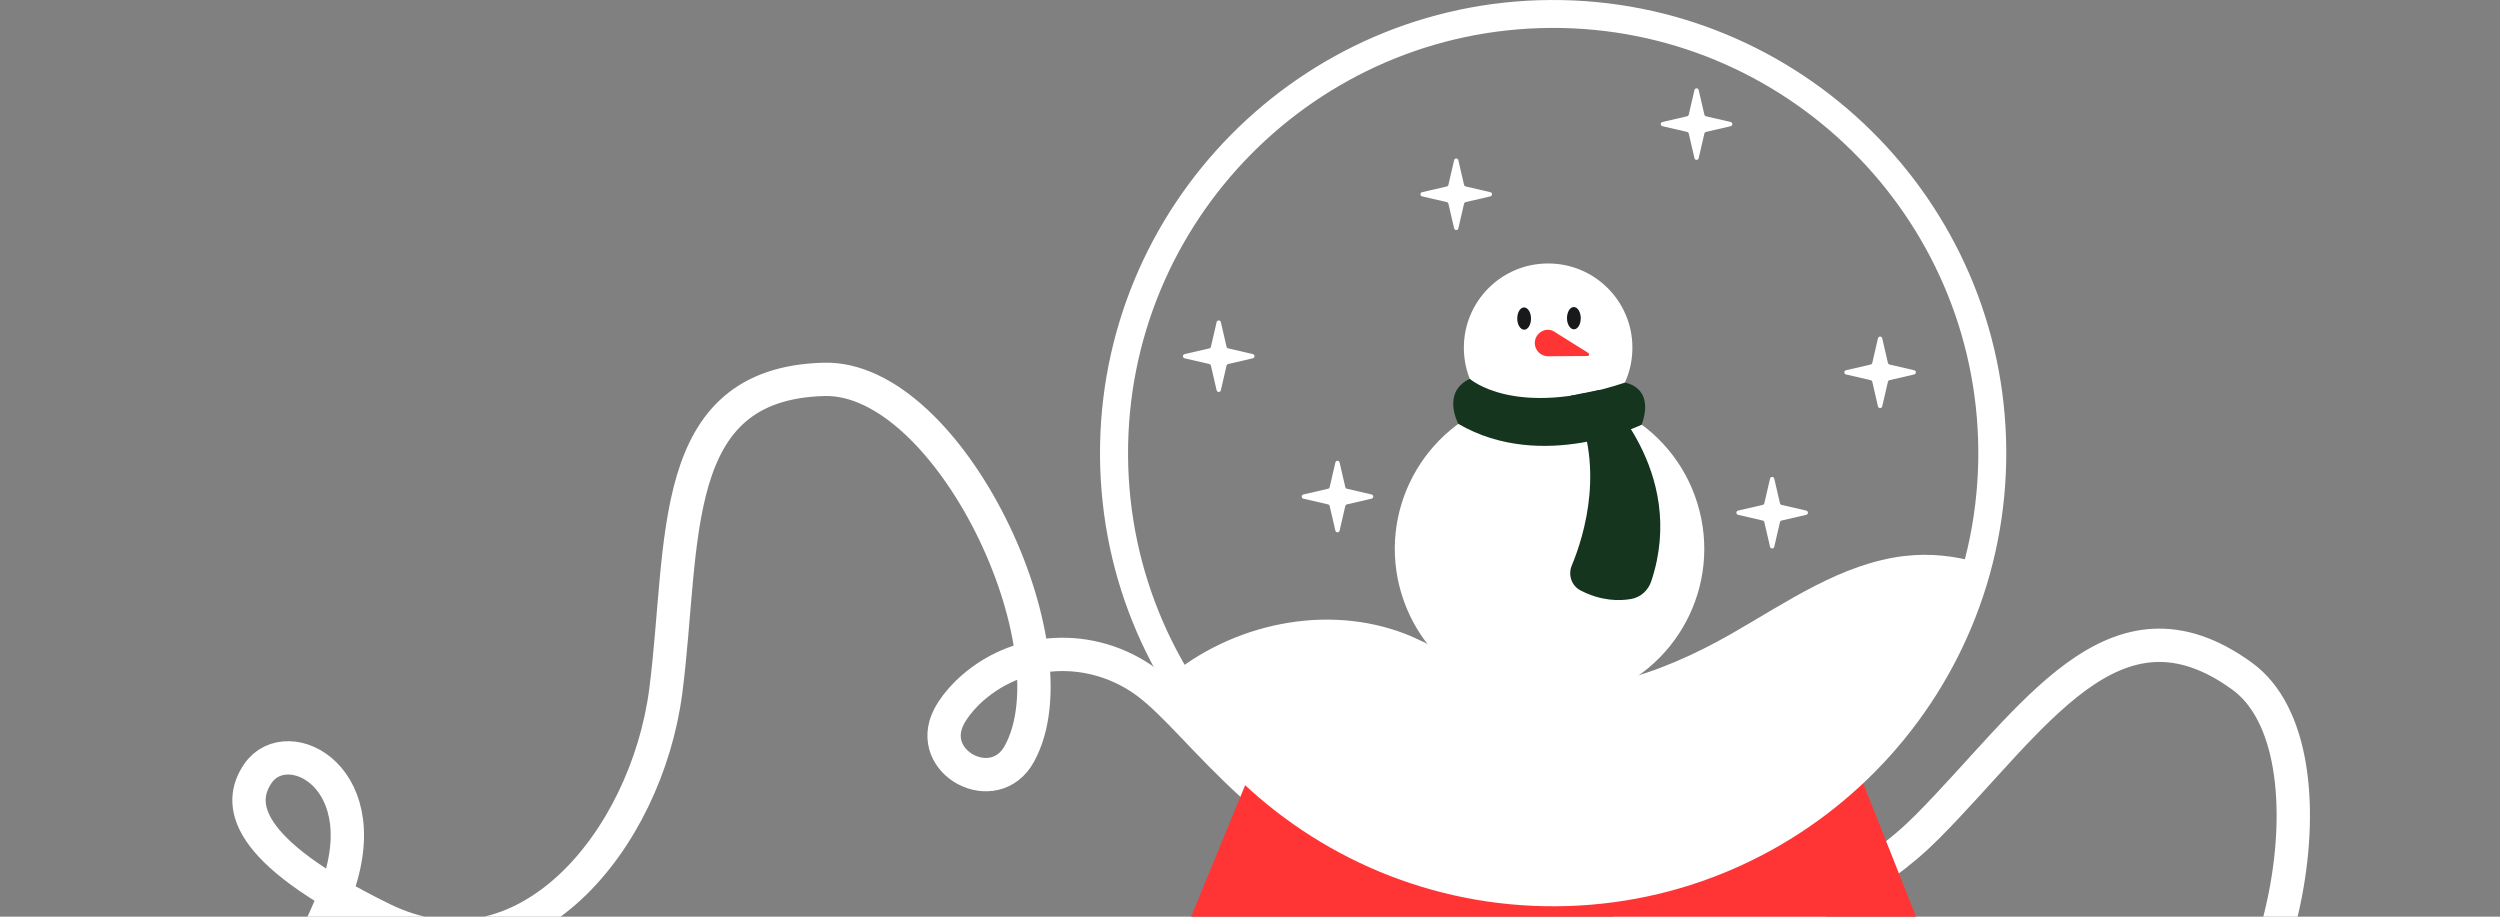
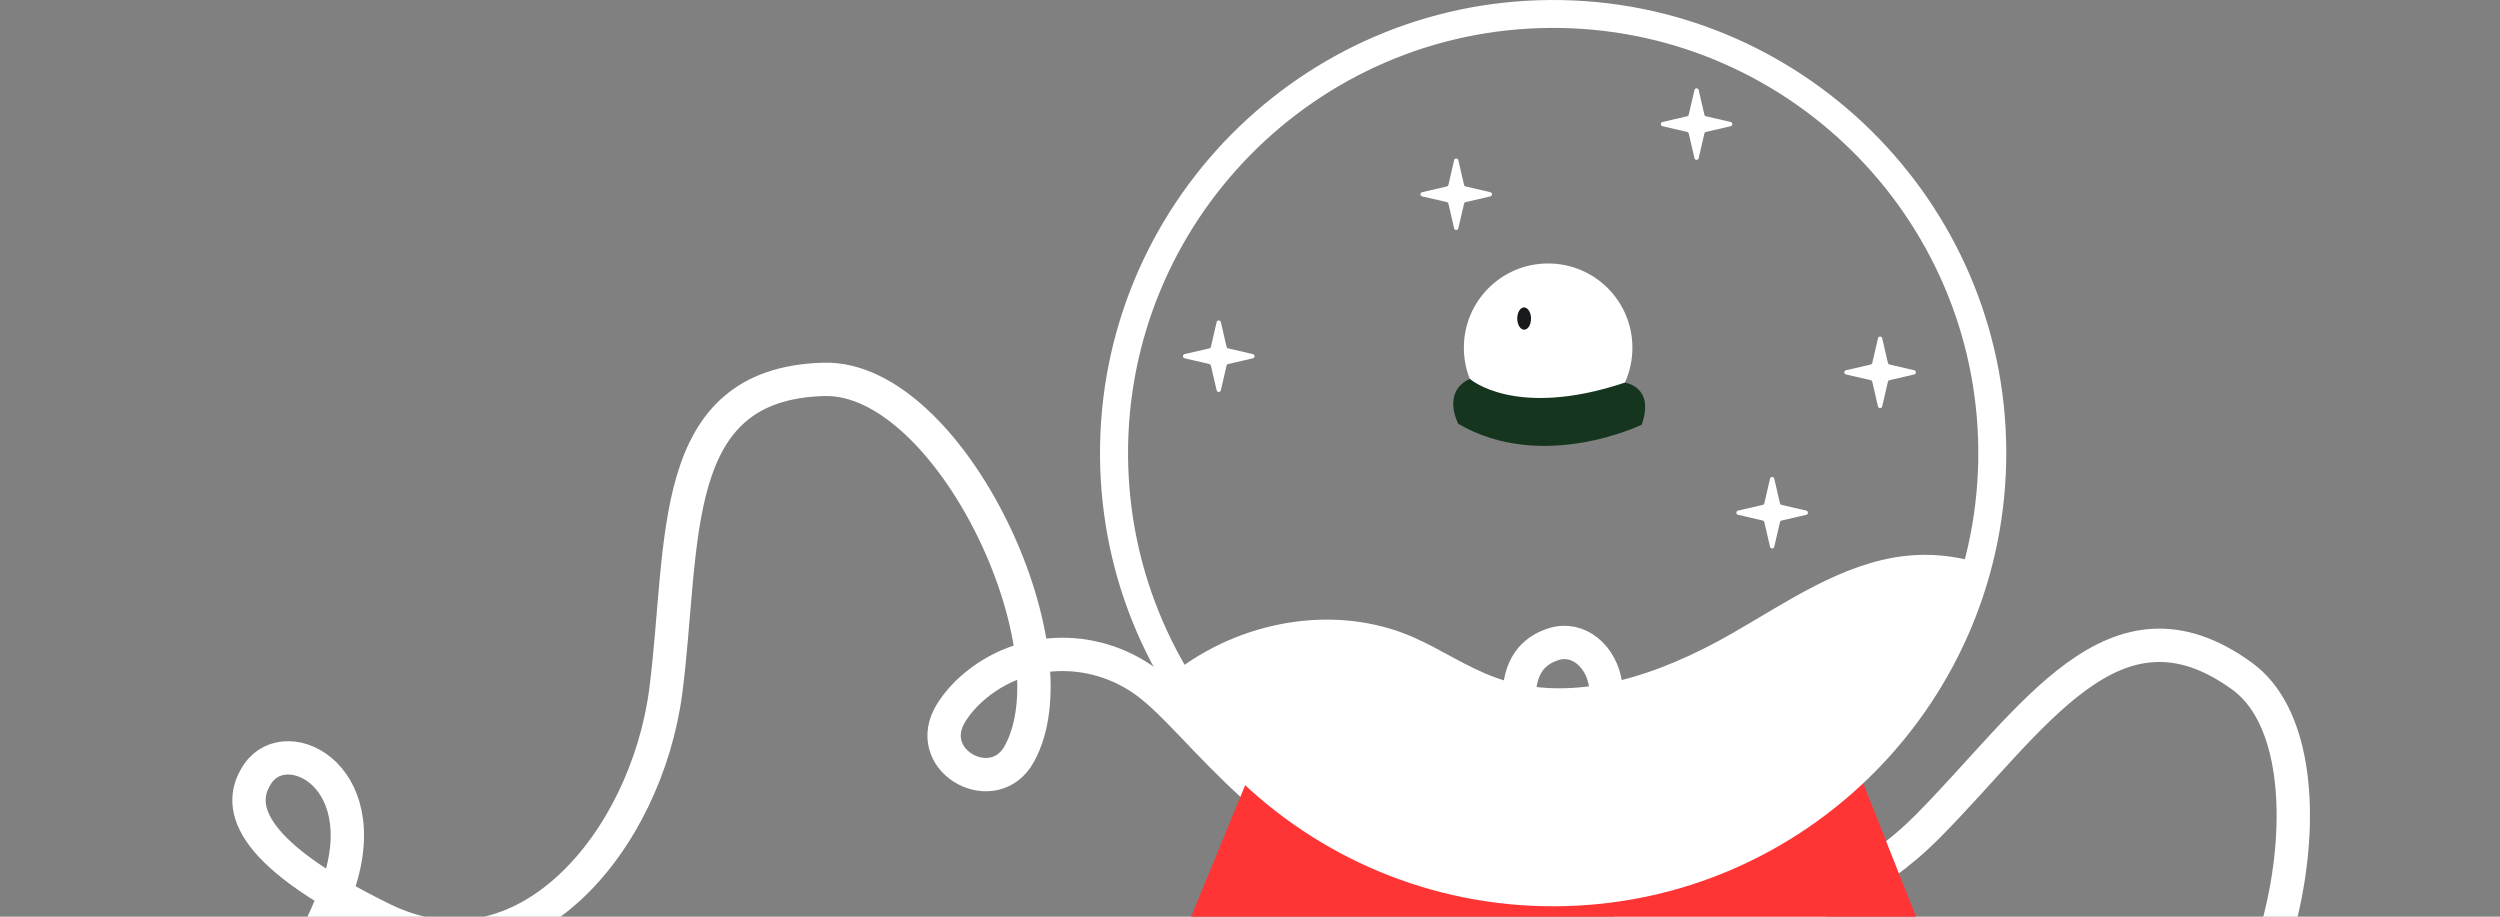
<svg xmlns="http://www.w3.org/2000/svg" width="150" height="55" viewBox="0 0 150 55" fill="none">
  <rect x="0" y="0" width="150" height="55" fill="#808080" stroke="none" />
  <path d="M0.999 60.711C2.802 57.712 6.856 57.104 9.449 59.418C9.482 59.459 9.536 59.483 9.569 59.524C13.607 63.196 17.212 60.936 20.056 53.797C22.9 46.657 17.237 43.833 15.477 46.407C14.261 48.174 14.482 51 22.968 55.151C31.453 59.302 38.776 50.457 39.949 41.45C41.101 32.46 39.939 23.016 49.437 22.762C56.98 22.558 64.685 38.876 61.156 45.237C59.661 47.949 55.513 45.762 56.938 43.005C57.168 42.561 57.532 42.074 58.027 41.581C60.968 38.713 65.539 38.512 68.826 40.951C70.555 42.244 72.316 44.531 75.143 47.111" stroke="white" stroke-width="2" stroke-miterlimit="10" />
  <path d="M72.999 41.193C76.255 39.91 79.841 41.896 80.49 45.311C80.492 45.364 80.519 45.415 80.521 45.467C81.489 50.839 85.725 51.24 92.327 47.307C98.93 43.375 96.156 37.687 93.193 38.657C91.153 39.319 89.608 41.696 93.813 50.155C98.018 58.613 109.212 56.053 115.625 49.621C122.012 43.19 126.839 34.99 134.529 40.571C140.638 45 136.818 62.637 130.146 65.536C127.309 66.777 125.35 62.517 128.158 61.197C128.611 60.985 129.197 60.82 129.889 60.73C133.968 60.245 137.716 62.868 138.84 66.803C139.425 68.882 139.429 71.768 140.102 75.536" stroke="white" stroke-width="2" stroke-miterlimit="10" />
-   <path d="M111.42 46.053C111.42 46.053 106.991 50.152 93.334 49.981C79.677 49.811 75.048 46.286 75.048 46.286C75.048 46.286 69.892 58.824 69.891 58.863C69.898 59.939 80.306 60.741 93.14 60.659C105.974 60.578 116.371 59.64 116.363 58.565C116.365 58.525 111.415 46.051 111.415 46.051L111.42 46.053Z" fill="#FF3535" />
+   <path d="M111.42 46.053C111.42 46.053 106.991 50.152 93.334 49.981C79.677 49.811 75.048 46.286 75.048 46.286C75.048 46.286 69.892 58.824 69.891 58.863C105.974 60.578 116.371 59.64 116.363 58.565C116.365 58.525 111.415 46.051 111.415 46.051L111.42 46.053Z" fill="#FF3535" />
  <path d="M93.364 54.376C78.374 54.471 66.095 42.355 66.001 27.364C65.906 12.374 78.022 0.095 93.012 0.001C108.003 -0.094 120.281 12.021 120.376 27.012C120.471 42.003 108.355 54.281 93.364 54.376ZM93.027 1.675C78.963 1.766 67.593 13.281 67.683 27.346C67.774 41.41 79.29 52.78 93.354 52.69C107.418 52.598 118.788 41.083 118.698 27.019C118.607 12.955 107.092 1.585 93.027 1.675Z" fill="white" />
  <path d="M114.312 33.354C110.491 33.796 107.207 36.13 103.87 38.035C99.577 40.483 94.408 42.324 89.756 40.662C88.02 40.043 86.477 38.969 84.787 38.228C80.094 36.18 74.381 37.245 70.398 40.394C74.989 48.301 83.565 53.597 93.367 53.539C105.59 53.461 115.807 45.075 118.713 33.769C117.292 33.344 115.797 33.186 114.318 33.356L114.312 33.354Z" fill="white" />
-   <path d="M95.692 41.809C100.594 40.306 103.35 35.115 101.848 30.214C100.346 25.312 95.154 22.556 90.253 24.058C85.351 25.56 82.595 30.752 84.097 35.654C85.599 40.555 90.791 43.311 95.692 41.809Z" fill="white" />
  <path d="M97.944 20.834C97.963 23.63 95.712 25.907 92.918 25.92C90.123 25.939 87.846 23.689 87.832 20.895C87.813 18.099 90.064 15.822 92.857 15.809C95.653 15.79 97.93 18.04 97.944 20.834Z" fill="white" />
  <path d="M97.487 22.958C97.487 22.958 99.313 23.181 98.502 25.481C98.502 25.481 92.564 28.377 87.5 25.432C87.5 25.432 86.468 23.539 88.189 22.73C88.189 22.73 90.896 25.157 97.487 22.958Z" fill="#15351E" />
-   <path d="M95.972 23.403C95.972 23.403 101.3 28.198 99.076 34.875C98.895 35.424 98.436 35.839 97.868 35.94C97.151 36.063 96.064 36.066 94.827 35.423C94.294 35.147 94.073 34.494 94.304 33.938C95.058 32.126 96.395 27.82 94.256 23.738L95.968 23.395L95.972 23.403Z" fill="#15351E" />
  <path d="M91.861 19.113C91.861 19.482 91.68 19.782 91.452 19.783C91.224 19.783 91.036 19.484 91.035 19.115C91.034 18.746 91.215 18.446 91.443 18.445C91.671 18.445 91.86 18.744 91.861 19.113Z" fill="#18191A" />
-   <path d="M94.845 19.09C94.846 19.459 94.665 19.759 94.437 19.759C94.209 19.76 94.02 19.461 94.019 19.092C94.019 18.723 94.2 18.422 94.428 18.422C94.656 18.421 94.844 18.721 94.845 19.09Z" fill="#18191A" />
-   <path d="M93.27 19.9C93.154 19.836 93.025 19.787 92.878 19.785C92.442 19.787 92.084 20.148 92.086 20.584C92.088 21.021 92.448 21.378 92.885 21.376L95.25 21.361C95.351 21.36 95.386 21.232 95.299 21.179L93.262 19.904L93.27 19.9Z" fill="#FF3535" />
  <path d="M106.203 28.717C106.234 28.583 106.424 28.583 106.455 28.717L106.798 30.197C106.809 30.245 106.847 30.282 106.895 30.294L108.375 30.636C108.509 30.667 108.509 30.858 108.375 30.889L106.895 31.232C106.847 31.243 106.809 31.28 106.798 31.329L106.455 32.809C106.424 32.942 106.234 32.942 106.203 32.809L105.86 31.329C105.849 31.28 105.811 31.243 105.763 31.232L104.283 30.889C104.149 30.858 104.149 30.667 104.283 30.636L105.763 30.294C105.811 30.282 105.849 30.245 105.86 30.197L106.203 28.717Z" fill="white" />
  <path d="M112.679 20.295C112.71 20.161 112.901 20.161 112.932 20.295L113.275 21.775C113.286 21.823 113.323 21.86 113.372 21.872L114.852 22.215C114.985 22.245 114.985 22.436 114.852 22.467L113.372 22.81C113.323 22.821 113.286 22.858 113.275 22.907L112.932 24.387C112.901 24.52 112.71 24.52 112.679 24.387L112.337 22.907C112.325 22.858 112.288 22.821 112.24 22.81L110.76 22.467C110.626 22.436 110.626 22.245 110.76 22.215L112.24 21.872C112.288 21.86 112.325 21.823 112.337 21.775L112.679 20.295Z" fill="white" />
  <path d="M101.668 5.4C101.699 5.266 101.889 5.266 101.92 5.4L102.263 6.88C102.274 6.928 102.312 6.966 102.36 6.977L103.84 7.32C103.974 7.351 103.974 7.541 103.84 7.572L102.36 7.915C102.312 7.926 102.274 7.964 102.263 8.012L101.92 9.492C101.889 9.626 101.699 9.626 101.668 9.492L101.325 8.012C101.314 7.964 101.276 7.926 101.228 7.915L99.748 7.572C99.614 7.541 99.614 7.351 99.748 7.32L101.228 6.977C101.276 6.966 101.314 6.928 101.325 6.88L101.668 5.4Z" fill="white" />
  <path d="M87.248 9.611C87.279 9.477 87.469 9.477 87.5 9.611L87.843 11.091C87.854 11.139 87.892 11.177 87.94 11.188L89.42 11.531C89.554 11.562 89.554 11.752 89.42 11.783L87.94 12.126C87.892 12.137 87.854 12.175 87.843 12.223L87.5 13.703C87.469 13.837 87.279 13.837 87.248 13.703L86.905 12.223C86.894 12.175 86.856 12.137 86.808 12.126L85.328 11.783C85.194 11.752 85.194 11.562 85.328 11.531L86.808 11.188C86.856 11.177 86.894 11.139 86.905 11.091L87.248 9.611Z" fill="white" />
  <path d="M72.998 19.326C73.029 19.192 73.219 19.192 73.25 19.326L73.593 20.806C73.604 20.854 73.642 20.892 73.69 20.903L75.17 21.246C75.304 21.277 75.304 21.467 75.17 21.498L73.69 21.841C73.642 21.852 73.604 21.89 73.593 21.938L73.25 23.418C73.219 23.552 73.029 23.552 72.998 23.418L72.655 21.938C72.644 21.89 72.606 21.852 72.558 21.841L71.078 21.498C70.944 21.467 70.944 21.277 71.078 21.246L72.558 20.903C72.606 20.892 72.644 20.854 72.655 20.806L72.998 19.326Z" fill="white" />
-   <path d="M80.123 27.748C80.154 27.614 80.344 27.614 80.375 27.748L80.718 29.228C80.729 29.276 80.767 29.314 80.815 29.325L82.295 29.668C82.429 29.699 82.429 29.889 82.295 29.92L80.815 30.263C80.767 30.274 80.729 30.312 80.718 30.36L80.375 31.84C80.344 31.974 80.154 31.974 80.123 31.84L79.78 30.36C79.769 30.312 79.731 30.274 79.683 30.263L78.203 29.92C78.069 29.889 78.069 29.699 78.203 29.668L79.683 29.325C79.731 29.314 79.769 29.276 79.78 29.228L80.123 27.748Z" fill="white" />
</svg>